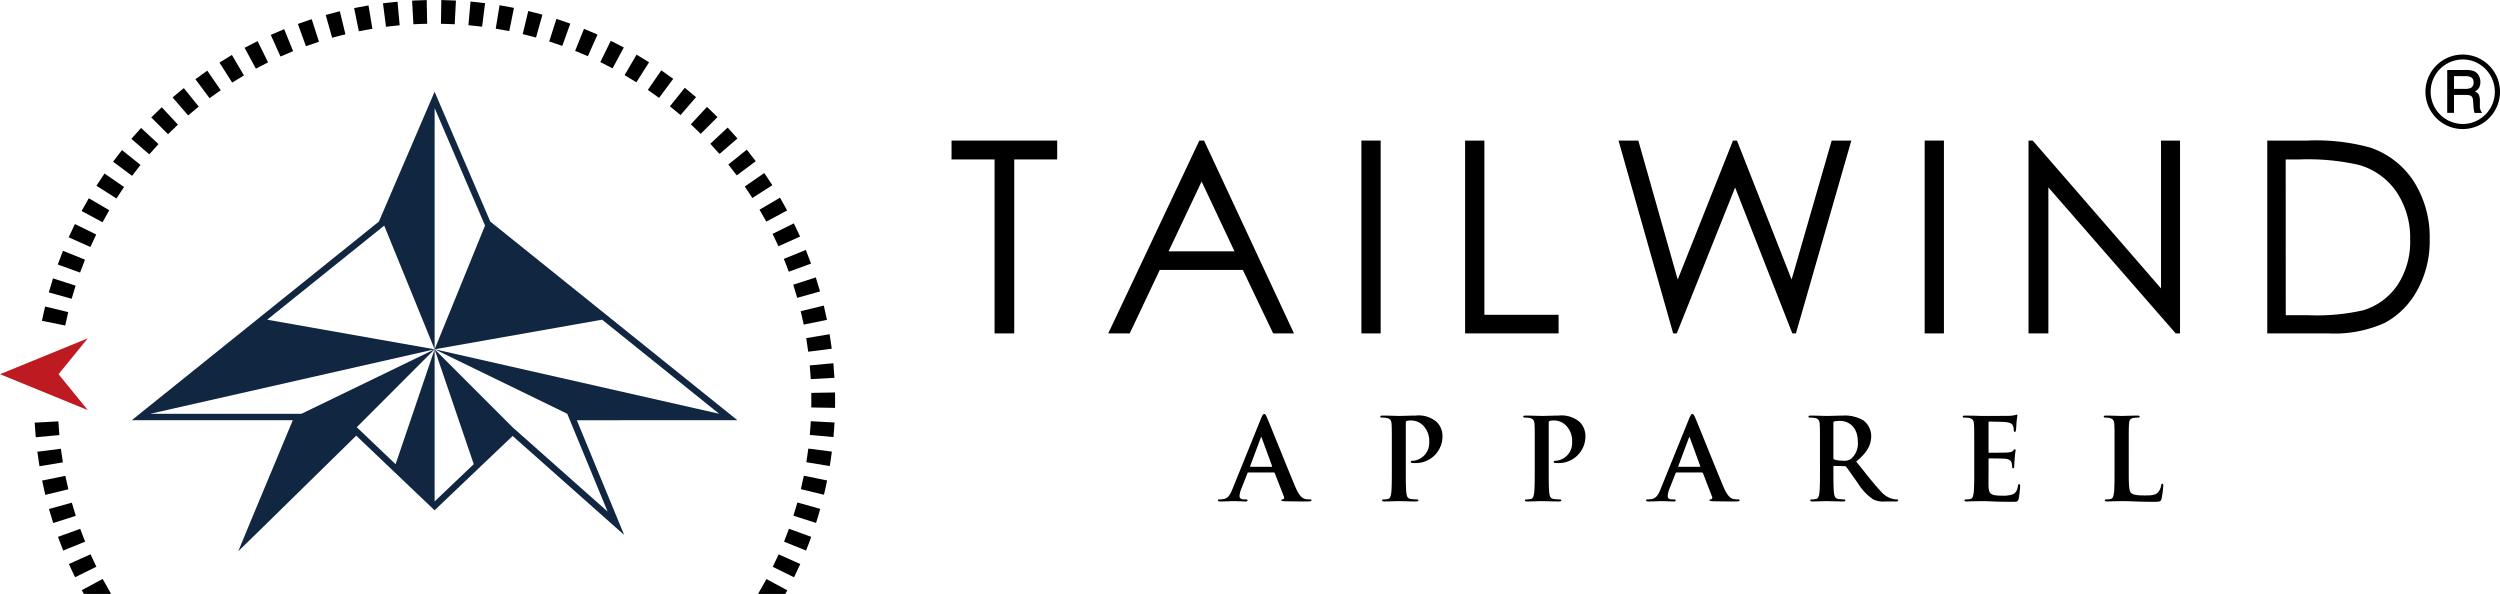
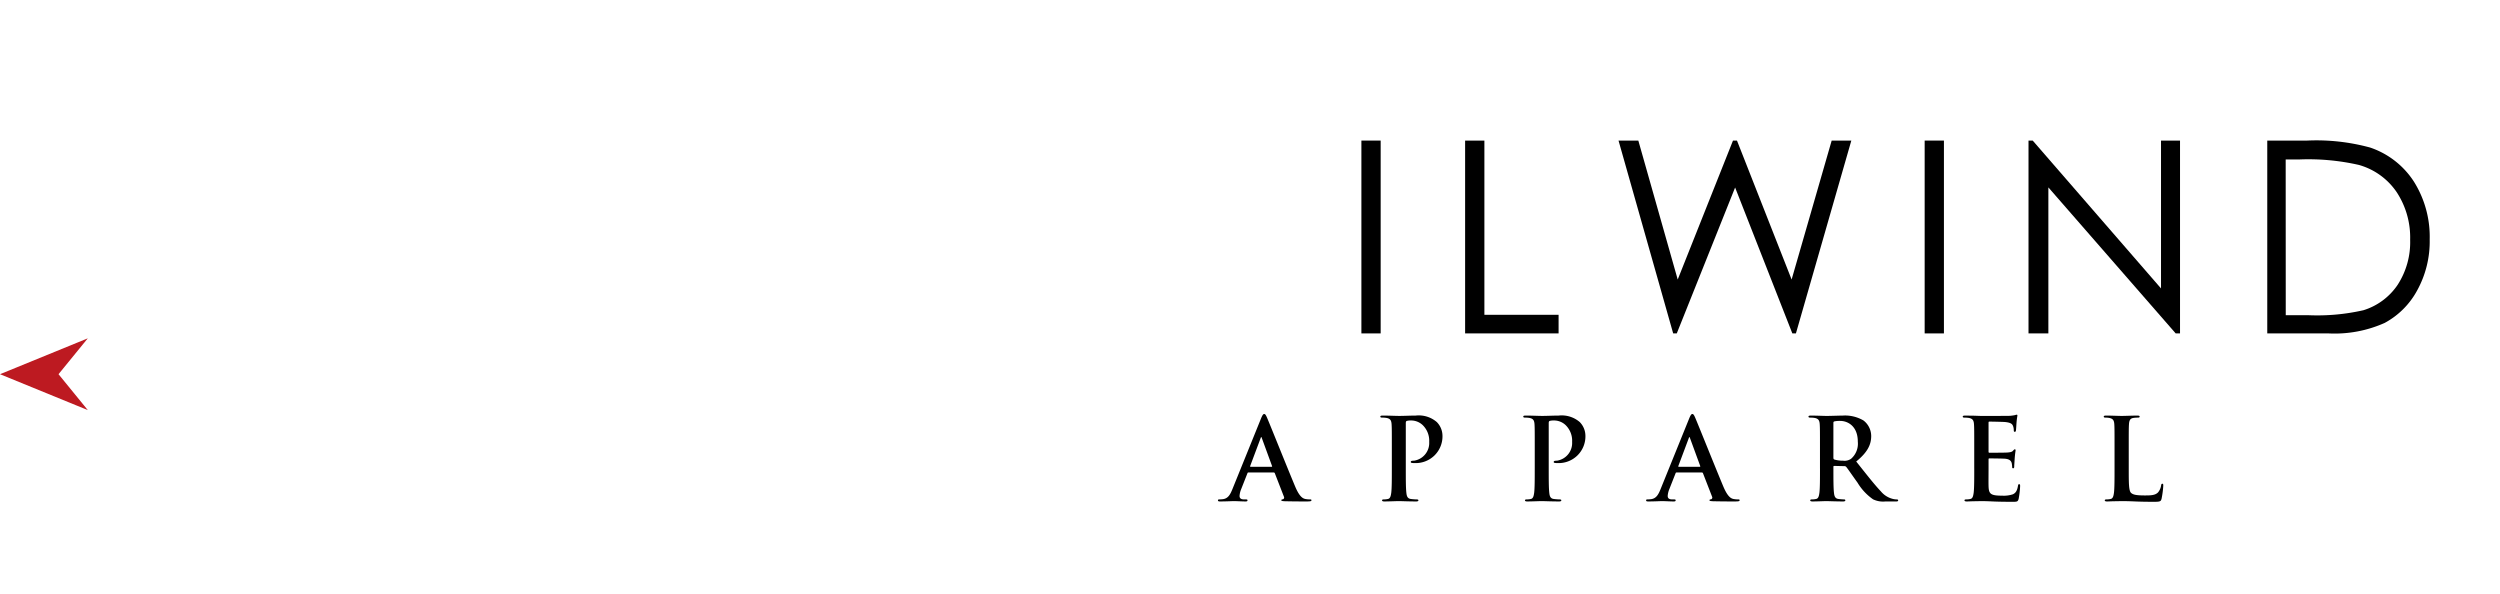
<svg xmlns="http://www.w3.org/2000/svg" width="314.149" height="74.63" viewBox="0 0 314.149 74.63">
  <g id="logo" transform="translate(-3783.417 -518.978)">
    <g id="Group_37" data-name="Group 37" transform="translate(3902.987 536.642)">
      <path id="Path_441" data-name="Path 441" d="M5307.07,1041.875a.138.138,0,0,1,.143.1l1.142,2.94a.233.233,0,0,1-.128.328c-.144.014-.2.043-.2.129s.171.1.428.114c1.142.028,2.184.028,2.7.028s.657-.028.657-.143-.072-.114-.186-.114a3.142,3.142,0,0,1-.6-.057c-.3-.072-.714-.271-1.256-1.556-.913-2.169-3.2-7.879-3.54-8.664-.142-.328-.228-.457-.356-.457s-.229.157-.4.571l-3.583,8.849c-.285.714-.557,1.2-1.213,1.285a4.355,4.355,0,0,1-.442.029c-.114,0-.171.028-.171.114,0,.114.085.143.271.143.742,0,1.527-.043,1.685-.043.442,0,1.056.043,1.513.043.157,0,.242-.028.242-.143,0-.086-.042-.114-.213-.114h-.214c-.442,0-.571-.186-.571-.443a2.764,2.764,0,0,1,.214-.871l.771-1.955c.029-.086.057-.114.128-.114Zm-2.9-.714c-.057,0-.072-.043-.057-.1l1.312-3.5c.015-.057.043-.128.086-.128s.057.071.071.128l1.284,3.511c.014.043,0,.086-.071.086Zm17.744.214c0,1.313,0,2.441-.071,3.04-.058.414-.129.728-.414.785a2.336,2.336,0,0,1-.514.057c-.171,0-.229.043-.229.114,0,.1.1.143.285.143.571,0,1.47-.043,1.8-.043.372,0,1.271.043,2.212.043.157,0,.271-.043.271-.143,0-.071-.071-.114-.229-.114a6.046,6.046,0,0,1-.728-.057c-.428-.057-.513-.371-.556-.771-.072-.614-.072-1.741-.072-3.054v-5.709c0-.157.043-.243.115-.271a2.015,2.015,0,0,1,.556-.057,2.121,2.121,0,0,1,1.427.557,2.747,2.747,0,0,1,.843,2.141,2.248,2.248,0,0,1-1.914,2.355c-.3,0-.4.043-.4.157s.1.114.171.128a2.108,2.108,0,0,0,.3.014,3.359,3.359,0,0,0,3.511-3.454,2.479,2.479,0,0,0-.714-1.7,3.476,3.476,0,0,0-2.654-.814c-.657,0-1.485.043-2.07.043-.4,0-1.3-.043-2.055-.043-.214,0-.314.029-.314.129s.085.128.243.128a2.928,2.928,0,0,1,.557.043c.471.1.585.328.614.814.029.457.029.857.029,3.026v2.512Zm17.958,0c0,1.313,0,2.441-.071,3.04-.058.414-.128.728-.414.785a2.336,2.336,0,0,1-.514.057c-.171,0-.229.043-.229.114,0,.1.1.143.286.143.571,0,1.47-.043,1.8-.043.371,0,1.27.043,2.212.043.157,0,.271-.043.271-.143,0-.071-.071-.114-.228-.114a6.054,6.054,0,0,1-.729-.057c-.428-.057-.514-.371-.556-.771-.071-.614-.071-1.741-.071-3.054v-5.709c0-.157.043-.243.114-.271a2.023,2.023,0,0,1,.557-.057,2.121,2.121,0,0,1,1.427.557,2.746,2.746,0,0,1,.842,2.141,2.247,2.247,0,0,1-1.912,2.355c-.3,0-.4.043-.4.157s.1.114.172.128a2.111,2.111,0,0,0,.3.014,3.359,3.359,0,0,0,3.511-3.454,2.477,2.477,0,0,0-.714-1.7,3.478,3.478,0,0,0-2.655-.814c-.656,0-1.484.043-2.069.043-.4,0-1.3-.043-2.056-.043-.214,0-.314.029-.314.129s.086.128.243.128a2.929,2.929,0,0,1,.556.043c.471.1.585.328.614.814.028.457.028.857.028,3.026v2.512Zm21,.5a.137.137,0,0,1,.143.1l1.142,2.94a.232.232,0,0,1-.128.328c-.142.014-.2.043-.2.129s.171.1.429.114c1.142.028,2.183.028,2.7.028.529,0,.657-.028.657-.143s-.071-.114-.186-.114a3.161,3.161,0,0,1-.6-.057c-.3-.072-.713-.271-1.256-1.556-.913-2.169-3.2-7.879-3.54-8.664-.143-.328-.228-.457-.357-.457s-.228.157-.4.571l-3.583,8.849c-.285.714-.556,1.2-1.213,1.285a4.346,4.346,0,0,1-.442.029c-.114,0-.171.028-.171.114,0,.114.086.143.271.143.742,0,1.526-.043,1.684-.043.443,0,1.057.043,1.513.043.157,0,.243-.028.243-.143,0-.086-.043-.114-.215-.114h-.213c-.443,0-.571-.186-.571-.443a2.774,2.774,0,0,1,.214-.871l.771-1.955c.028-.086.057-.114.128-.114Zm-2.9-.714c-.057,0-.071-.043-.057-.1l1.313-3.5c.015-.057.043-.128.086-.128s.057.071.071.128l1.285,3.511c.015.043,0,.086-.071.086Zm17.744.214c0,1.313,0,2.441-.071,3.04-.057.414-.128.728-.414.785a2.336,2.336,0,0,1-.514.057c-.171,0-.229.043-.229.114,0,.1.1.143.286.143.571,0,1.47-.043,1.741-.043.214,0,1.271.043,2.1.043.186,0,.286-.043.286-.143,0-.071-.057-.114-.171-.114a6.608,6.608,0,0,1-.7-.057c-.427-.057-.514-.371-.557-.785-.071-.6-.071-1.727-.071-3.054v-.2c0-.086.043-.114.114-.114l1.243.029a.3.3,0,0,1,.257.1c.186.214.842,1.185,1.413,1.97a6.881,6.881,0,0,0,1.956,2.1,2.9,2.9,0,0,0,1.527.271h1.356c.172,0,.271-.028.271-.143,0-.071-.057-.114-.171-.114a2.258,2.258,0,0,1-.4-.043,2.843,2.843,0,0,1-1.6-.97c-.842-.885-1.827-2.156-3.1-3.754,1.441-1.17,1.883-2.141,1.883-3.2a2.472,2.472,0,0,0-.971-1.955,4.563,4.563,0,0,0-2.626-.614c-.442,0-1.527.043-2.012.043-.3,0-1.2-.043-1.956-.043-.214,0-.314.029-.314.129s.086.128.243.128a2.935,2.935,0,0,1,.557.043c.471.1.584.328.613.814.029.457.029.857.029,3.026v2.512Zm1.684-5.723c0-.114.029-.171.129-.2a3.118,3.118,0,0,1,.756-.057c.842,0,2.184.585,2.184,2.612a2.514,2.514,0,0,1-.842,2.141,1.427,1.427,0,0,1-1.014.243,3.762,3.762,0,0,1-1.084-.143c-.1-.043-.129-.1-.129-.257v-4.339Zm17.7,5.723c0,1.313,0,2.441-.071,3.04-.058.414-.128.728-.414.785a2.336,2.336,0,0,1-.514.057c-.171,0-.228.043-.228.114,0,.1.1.143.285.143.286,0,.656-.028.984-.028s.657-.015.814-.015c.428,0,.87.015,1.484.043s1.4.043,2.469.043c.542,0,.671,0,.771-.371a11.276,11.276,0,0,0,.185-1.584c0-.143,0-.257-.114-.257s-.128.057-.157.214c-.1.585-.271.885-.642,1.056a3.621,3.621,0,0,1-1.342.171c-1.456,0-1.684-.214-1.712-1.2-.014-.414,0-1.727,0-2.212v-1.127c0-.086.014-.143.086-.143.342,0,1.755.014,2.027.043.527.057.728.271.8.557a3.714,3.714,0,0,1,.057.514.113.113,0,0,0,.128.128c.128,0,.128-.157.128-.271s.043-.671.057-.956c.057-.728.115-.956.115-1.042s-.043-.114-.1-.114c-.072,0-.128.072-.229.186-.128.143-.342.186-.685.214s-1.969.028-2.284.028c-.085,0-.1-.057-.1-.157v-3.611c0-.1.029-.143.1-.143.286,0,1.784.029,2.027.057.715.086.856.257.956.514a1.539,1.539,0,0,1,.086.514c0,.129.028.2.128.2s.128-.086.142-.157c.029-.171.058-.8.072-.942a9.167,9.167,0,0,1,.114-.928c0-.071-.014-.128-.086-.128a1.337,1.337,0,0,0-.229.057,5.672,5.672,0,0,1-.614.086c-.271.014-3.111.014-3.568.014-.2,0-.528-.014-.9-.029-.356,0-.771-.014-1.156-.014-.214,0-.314.029-.314.129s.086.128.243.128a2.929,2.929,0,0,1,.556.043c.472.1.585.328.614.814.029.457.029.857.029,3.026v2.512Zm19.414-2.512c0-2.169,0-2.569.028-3.026.029-.5.143-.742.528-.814a3.808,3.808,0,0,1,.557-.043c.171,0,.257-.028.257-.128s-.1-.129-.3-.129c-.557,0-1.6.043-1.941.043-.386,0-1.285-.043-1.956-.043-.214,0-.314.029-.314.129s.086.128.243.128a2.112,2.112,0,0,1,.471.043c.471.1.585.328.614.814.028.457.028.857.028,3.026v2.512c0,1.313,0,2.441-.071,3.04-.057.414-.129.728-.414.785a2.341,2.341,0,0,1-.514.057c-.171,0-.229.043-.229.114,0,.1.1.143.286.143.285,0,.656-.028.985-.028s.656-.015.813-.015c.585,0,1.1.015,1.741.043s1.385.043,2.413.043c.743,0,.813-.071.9-.385a11.245,11.245,0,0,0,.214-1.641c0-.171-.014-.243-.114-.243s-.143.086-.157.214a1.788,1.788,0,0,1-.371.856c-.356.385-.913.4-1.67.4-1.113,0-1.484-.1-1.727-.314-.3-.257-.3-1.242-.3-3.069Z" transform="translate(-5266.587 -1000.165)" fill-rule="evenodd" />
      <g id="Group_36" data-name="Group 36" transform="translate(0 0)">
-         <path id="Path_442" data-name="Path 442" d="M4968.336,696.394v-2.372h13.277v2.372h-5.4v21.86h-2.471v-21.86Z" transform="translate(-4968.336 -694.022)" />
-         <path id="Path_443" data-name="Path 443" d="M5175.492,694.022l11.3,24.232h-2.616l-3.811-7.973h-10.439l-3.775,7.973h-2.7l11.449-24.232Zm-.306,5.148-4.152,8.772h8.285Z" transform="translate(-5143.761 -694.022)" />
        <path id="Path_444" data-name="Path 444" d="M5478.716,694.022h2.421v24.232h-2.421Z" transform="translate(-5427.213 -694.022)" />
        <path id="Path_445" data-name="Path 445" d="M5607.877,694.022h2.422v21.893h9.324v2.339h-11.746Z" transform="translate(-5543.341 -694.022)" />
        <path id="Path_446" data-name="Path 446" d="M5798.908,694.022h2.488l4.95,17.462,6.946-17.462h.5l6.866,17.462,5.035-17.462h2.469l-6.963,24.232h-.45l-7.191-18.335-7.331,18.335h-.452Z" transform="translate(-5715.095 -694.022)" />
        <path id="Path_447" data-name="Path 447" d="M6180.129,694.022h2.421v24.232h-2.421Z" transform="translate(-6057.847 -694.022)" />
        <path id="Path_448" data-name="Path 448" d="M6309.45,718.254V694.022h.527L6326.1,712.6V694.022h2.389v24.232h-.544l-16-18.349v18.349Z" transform="translate(-6174.118 -694.022)" />
        <path id="Path_449" data-name="Path 449" d="M6606.758,718.254V694.022h5.024a25.665,25.665,0,0,1,7.891.873,10.557,10.557,0,0,1,5.511,4.283,13.021,13.021,0,0,1,1.985,7.265,12.743,12.743,0,0,1-1.573,6.408,10.081,10.081,0,0,1-4.085,4.086,15.385,15.385,0,0,1-7.042,1.318Zm2.323-2.289h2.8a26.109,26.109,0,0,0,6.968-.626,8.037,8.037,0,0,0,4.3-3.2,9.858,9.858,0,0,0,1.565-5.654,10.373,10.373,0,0,0-1.7-5.991,8.538,8.538,0,0,0-4.728-3.407,28.6,28.6,0,0,0-7.5-.691h-1.713Z" transform="translate(-6441.425 -694.022)" />
      </g>
    </g>
    <g id="Group_39" data-name="Group 39" transform="translate(3783.417 518.978)">
      <path id="Path_450" data-name="Path 450" d="M3794.449,949.29l-5.516-2.255-5.516-2.255,5.516-2.255,5.516-2.255-3.677,4.51Z" transform="translate(-3783.417 -897.758)" fill="#bd1a21" fill-rule="evenodd" />
      <g id="Group_38" data-name="Group 38" transform="translate(4.361 0)">
-         <path id="Path_451" data-name="Path 451" d="M3920.946,593.608h-3.421c.292-.5.782-1.36,1.055-1.865l2.624,1.415Zm-88.14,0-.259-.468,2.624-1.414c.271.5.764,1.386,1.055,1.882Zm89.242-2.086-2.673-1.319c.253-.514.5-1.041.737-1.567l2.72,1.219C3922.582,590.415,3922.318,590.976,3922.048,591.522Zm-90.342-.013c-.269-.545-.531-1.1-.78-1.66l2.721-1.218c.234.523.481,1.048.733,1.56Zm91.848-3.349-2.763-1.118c.215-.532.424-1.077.62-1.618l2.8,1.015C3924.006,587.015,3923.784,587.594,3923.555,588.161Zm-93.346,0c-.23-.569-.451-1.147-.657-1.717l2.8-1.015c.194.536.4,1.079.619,1.614Zm94.6-3.47-2.839-.91c.177-.552.345-1.111.5-1.662l2.869.806C3925.177,583.514,3925,584.108,3924.81,584.694Zm-95.854.013c-.188-.587-.367-1.18-.53-1.761l2.87-.8c.153.546.321,1.1.5,1.654Zm96.85-3.557-2.9-.7c.135-.559.261-1.127.375-1.688l2.921.593C3926.083,579.952,3925.949,580.556,3925.806,581.15Zm-97.844.018c-.144-.6-.279-1.2-.4-1.8l2.921-.593c.113.559.24,1.127.375,1.687Zm98.575-3.622-2.941-.484c.093-.567.177-1.143.25-1.711l2.957.378C3926.726,576.333,3926.636,576.945,3926.537,577.547Zm-99.307.02c-.1-.6-.189-1.214-.266-1.819l2.957-.377c.073.569.157,1.144.251,1.71ZM3927,573.9l-2.969-.269c.052-.572.094-1.152.125-1.724l2.977.161C3927.1,572.677,3927.058,573.294,3927,573.9Zm-100.239.02c-.055-.6-.1-1.221-.134-1.832l2.976-.164c.032.576.074,1.156.126,1.726Zm100.437-3.689-2.981-.052c.01-.577.01-1.16,0-1.731l0-.1,2.981-.054,0,.1C3927.212,569,3927.212,569.62,3927.2,570.232Zm-3.048-3.612c-.032-.57-.075-1.15-.128-1.724l2.968-.275c.056.61.1,1.227.135,1.833Zm-.319-3.443c-.074-.571-.159-1.147-.252-1.711l2.94-.489c.1.6.19,1.211.269,1.818Zm-.567-3.411c-.114-.559-.241-1.126-.377-1.687l2.9-.7c.145.6.28,1.2.4,1.795Zm-92.8.116-2.922-.59c.12-.594.253-1.2.4-1.795l2.9.7C3830.708,558.755,3830.583,559.323,3830.469,559.882Zm91.982-3.475c-.155-.549-.323-1.105-.5-1.655l2.838-.914c.188.584.367,1.176.531,1.76Zm-91.174.115-2.871-.8c.164-.584.341-1.177.528-1.76l2.839.907C3831.6,555.414,3831.431,555.972,3831.277,556.521Zm90.114-3.4c-.2-.539-.4-1.081-.62-1.613l2.762-1.121c.229.566.452,1.143.66,1.717Zm-89.059.107-2.8-1.012c.208-.574.428-1.154.657-1.721l2.765,1.114C3832.735,552.139,3832.527,552.684,3832.332,553.224Zm87.761-3.305c-.236-.525-.483-1.05-.735-1.56l2.673-1.32c.267.542.531,1.1.781,1.658Zm-86.465.091-2.722-1.216c.25-.56.513-1.121.782-1.668l2.675,1.316C3834.111,548.956,3833.864,549.484,3833.629,550.01Zm84.938-3.184c-.271-.5-.556-1.007-.848-1.5l2.569-1.511c.31.527.613,1.064.9,1.6Zm-83.409.076-2.625-1.412c.289-.537.592-1.077.9-1.605l2.572,1.508C3835.713,545.889,3835.428,546.4,3835.157,546.9Zm81.66-3.05c-.31-.485-.632-.969-.956-1.439l2.452-1.694c.344.5.686,1.013,1.015,1.528Zm-79.909.063-2.515-1.6c.328-.516.67-1.032,1.016-1.534l2.455,1.691C3837.538,542.944,3837.216,543.43,3836.907,543.915Zm77.945-2.9c-.342-.458-.7-.918-1.058-1.365l2.322-1.869c.383.476.761.964,1.125,1.451Zm-75.982.055-2.391-1.78c.366-.492.745-.981,1.124-1.455l2.325,1.865C3839.571,540.141,3839.215,540.6,3838.87,541.065Zm73.816-2.747c-.376-.433-.764-.866-1.156-1.286l2.181-2.032c.416.446.829.906,1.227,1.366Zm-71.651.047-2.256-1.948c.4-.462.812-.923,1.226-1.369l2.184,2.029C3841.8,537.5,3841.411,537.931,3841.035,538.366Zm69.294-2.577c-.407-.406-.826-.81-1.246-1.2l2.028-2.185c.446.414.892.843,1.324,1.274Zm-66.94.043-2.109-2.107c.427-.427.872-.856,1.321-1.276l2.032,2.181C3844.21,535.026,3843.791,535.43,3843.39,535.832Zm64.4-2.4c-.432-.373-.88-.745-1.33-1.106l1.864-2.327c.478.383.953.779,1.414,1.176Zm-61.874.04-1.95-2.255c.46-.4.935-.794,1.41-1.176l1.868,2.323C3846.8,532.729,3846.353,533.1,3845.92,533.477Zm59.175-2.2c-.461-.343-.935-.681-1.407-1.007l1.689-2.456c.5.346,1.006.706,1.5,1.07Zm-56.481.039-1.781-2.39c.489-.364.99-.725,1.492-1.07l1.692,2.454C3849.545,530.631,3849.073,530.969,3848.613,531.312Zm53.63-2c-.487-.309-.984-.613-1.478-.9l1.506-2.572c.525.307,1.053.63,1.57.958Zm-50.788.038-1.6-2.513c.515-.328,1.041-.651,1.565-.958l1.51,2.57C3852.435,528.738,3851.939,529.041,3851.455,529.35Zm47.8-1.788c-.506-.272-1.025-.539-1.541-.792l1.314-2.676c.548.269,1.1.552,1.637.841Zm-44.824.039-1.415-2.623c.536-.289,1.084-.572,1.629-.841l1.319,2.673C3855.45,527.063,3854.935,527.33,3854.431,527.6Zm41.715-1.565c-.527-.235-1.063-.463-1.595-.677l1.113-2.765c.565.228,1.136.47,1.7.72Zm-38.622.04-1.22-2.72c.554-.249,1.121-.49,1.686-.719l1.12,2.762C3858.579,525.615,3858.046,525.842,3857.524,526.076Zm35.407-1.334c-.542-.2-1.095-.383-1.641-.558l.906-2.839c.582.185,1.169.385,1.746.593Zm-32.207.038-1.017-2.8c.572-.208,1.157-.408,1.74-.6l.913,2.838C3861.812,524.4,3861.262,524.585,3860.724,524.78Zm28.909-1.092c-.551-.154-1.114-.3-1.673-.434l.7-2.9c.6.143,1.194.3,1.78.462Zm-25.619.033-.808-2.869c.587-.165,1.185-.322,1.778-.466l.7,2.9C3865.129,523.419,3864.567,523.566,3864.014,523.721Zm22.258-.839c-.562-.113-1.134-.218-1.7-.31l.481-2.942c.6.1,1.211.21,1.809.33Zm-18.9.026-.595-2.921c.595-.121,1.2-.234,1.807-.334l.489,2.941C3868.506,522.688,3867.934,522.794,3867.374,522.908Zm15.486-.583c-.569-.072-1.147-.134-1.719-.185l.265-2.969c.608.054,1.222.12,1.827.2Zm-12.075.017-.38-2.956c.6-.077,1.217-.145,1.826-.2l.273,2.968C3871.93,522.206,3871.351,522.269,3870.784,522.342Zm8.631-.324c-.572-.03-1.154-.05-1.729-.06l.049-2.98c.611.01,1.228.031,1.836.063Zm-5.188.008-.164-2.976c.607-.034,1.225-.057,1.835-.069l.059,2.98C3875.382,521.973,3874.8,521.994,3874.228,522.026Z" transform="translate(-3826.63 -518.978)" />
-       </g>
-       <path id="Path_452" data-name="Path 452" d="M4023.6,674.514l-1.793-1.441-29.263-23.523-6.253-14.577-.744-1.735-.744,1.735-6.256,14.577-29.263,23.523-1.793,1.441h20.237l-5.353,12.835-1.5,3.626,2.81-2.737,12.013-11.785,9.287,8.846.559.532.558-.532,9.249-8.81,11.391,10.109,2.624,2.329-1.338-3.244-4.608-11.169H4023.6Zm-2.3-.81h0Zm-14.013,12.288-11.947-10.6-9.789-9.791,4.915,14.432-4.915,4.682V665.6l-.04.119-.021.062-4.843,14.261-4.881-4.65,9.683-9.692.063-.059.04-.04-.04.019-.041.019-16.659,8.068h-19.016l35.756-8.106-21.044-3.72,14.709-11.823,6.335,15.543V635.292l6.333,14.763,0,0,0,0-6.333,15.543,21.042-3.72L4021.3,673.7l-35.753-8.106,16.667,8.106Z" transform="translate(-3930.936 -621.708)" fill="#102641" />
+         </g>
    </g>
    <g id="Group_40" data-name="Group 40" transform="translate(4088.198 525.821)">
-       <path id="Path_453" data-name="Path 453" d="M6813.112,591.468a4.684,4.684,0,0,1-9.369.024,4.656,4.656,0,0,1,.629-2.351,4.684,4.684,0,0,1,8.739,2.327Zm-.65.006a4.09,4.09,0,0,0-2.016-3.509,3.905,3.905,0,0,0-2-.543,4,4,0,0,0-2.024.543,3.939,3.939,0,0,0-1.485,1.489,4.033,4.033,0,0,0-.54,2.032,4.054,4.054,0,0,0,4.049,4.04,3.911,3.911,0,0,0,2-.546,4.044,4.044,0,0,0,2.016-3.506Zm-5.982-2.734h2.248a2.938,2.938,0,0,1,1.134.158,1.275,1.275,0,0,1,.563.516,1.575,1.575,0,0,1,.217.836,1.529,1.529,0,0,1-.155.711,1.547,1.547,0,0,1-.519.483,1.054,1.054,0,0,1,.489.415,1.866,1.866,0,0,1,.125.809v.609a1.268,1.268,0,0,0,.19.716l.089.143h-.954a4.343,4.343,0,0,1-.13-.8l-.043-.664a1.2,1.2,0,0,0-.116-.514.52.52,0,0,0-.262-.215,2.238,2.238,0,0,0-.675-.066h-1.351v2.254h-.853Zm.853.775v1.6h1.324a1.667,1.667,0,0,0,.817-.137.724.724,0,0,0,.315-.668.743.743,0,0,0-.227-.6,1.373,1.373,0,0,0-.852-.191Z" transform="translate(-6803.743 -586.79)" />
-     </g>
+       </g>
  </g>
</svg>